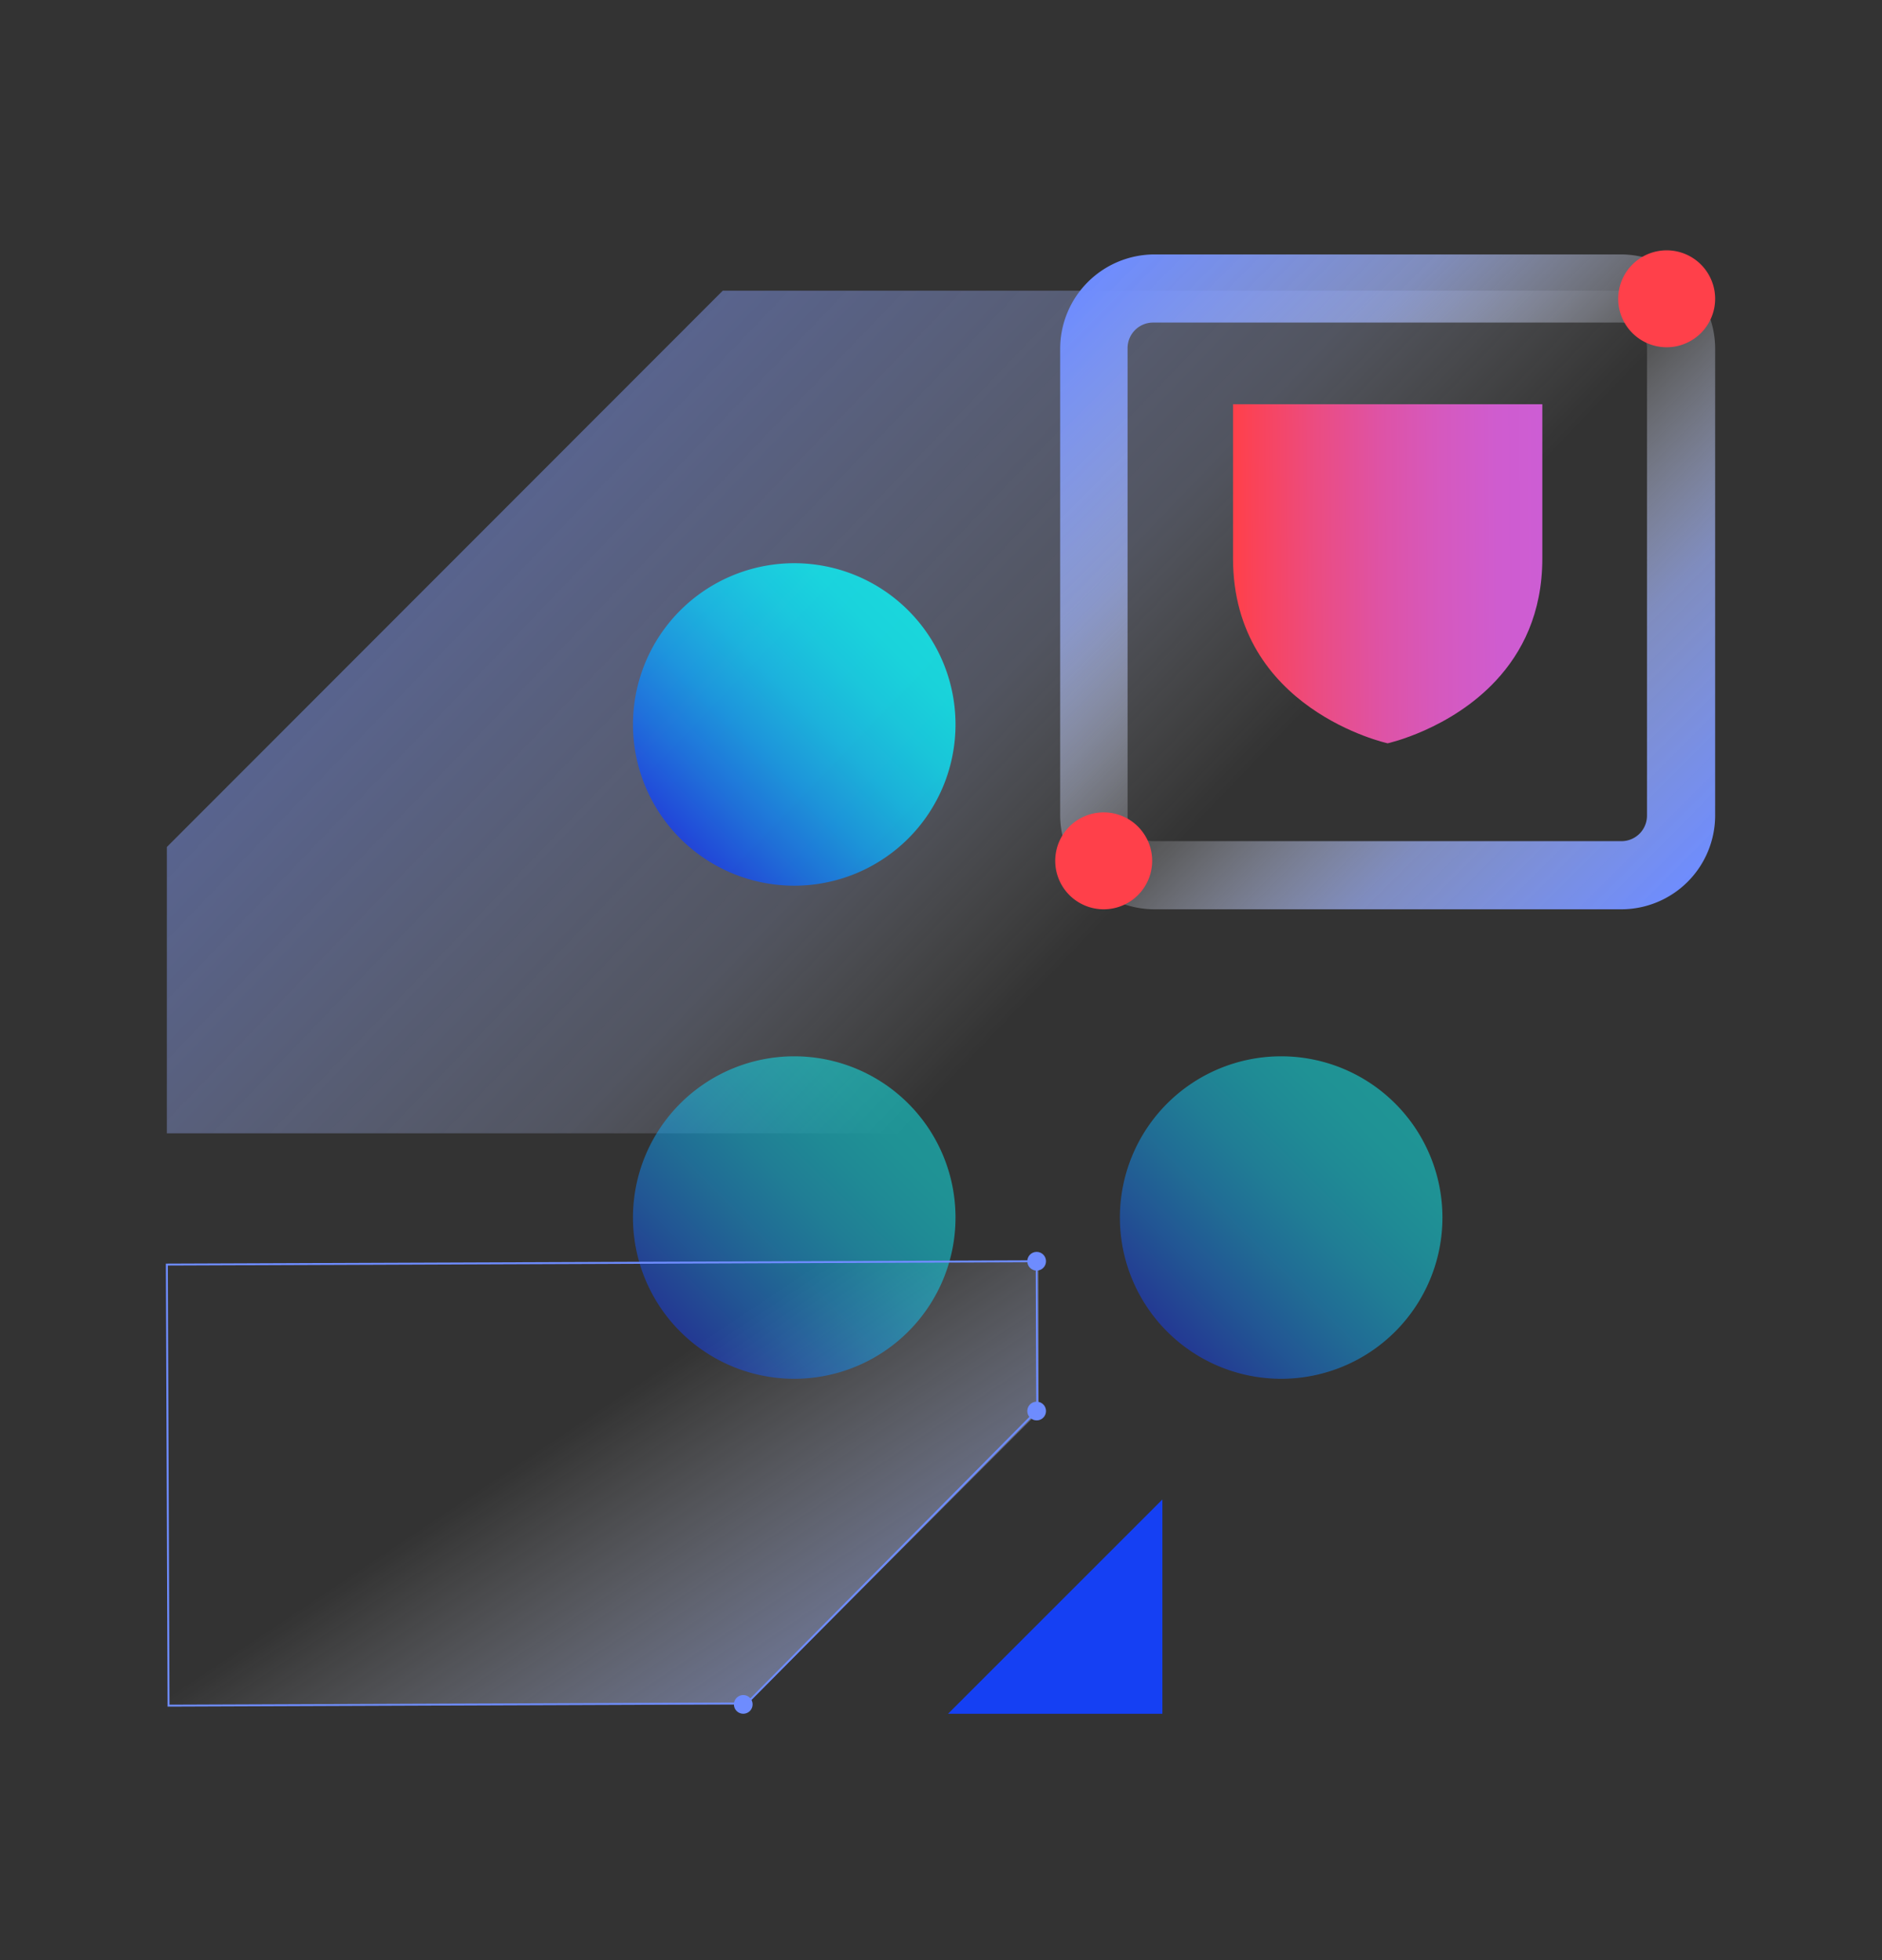
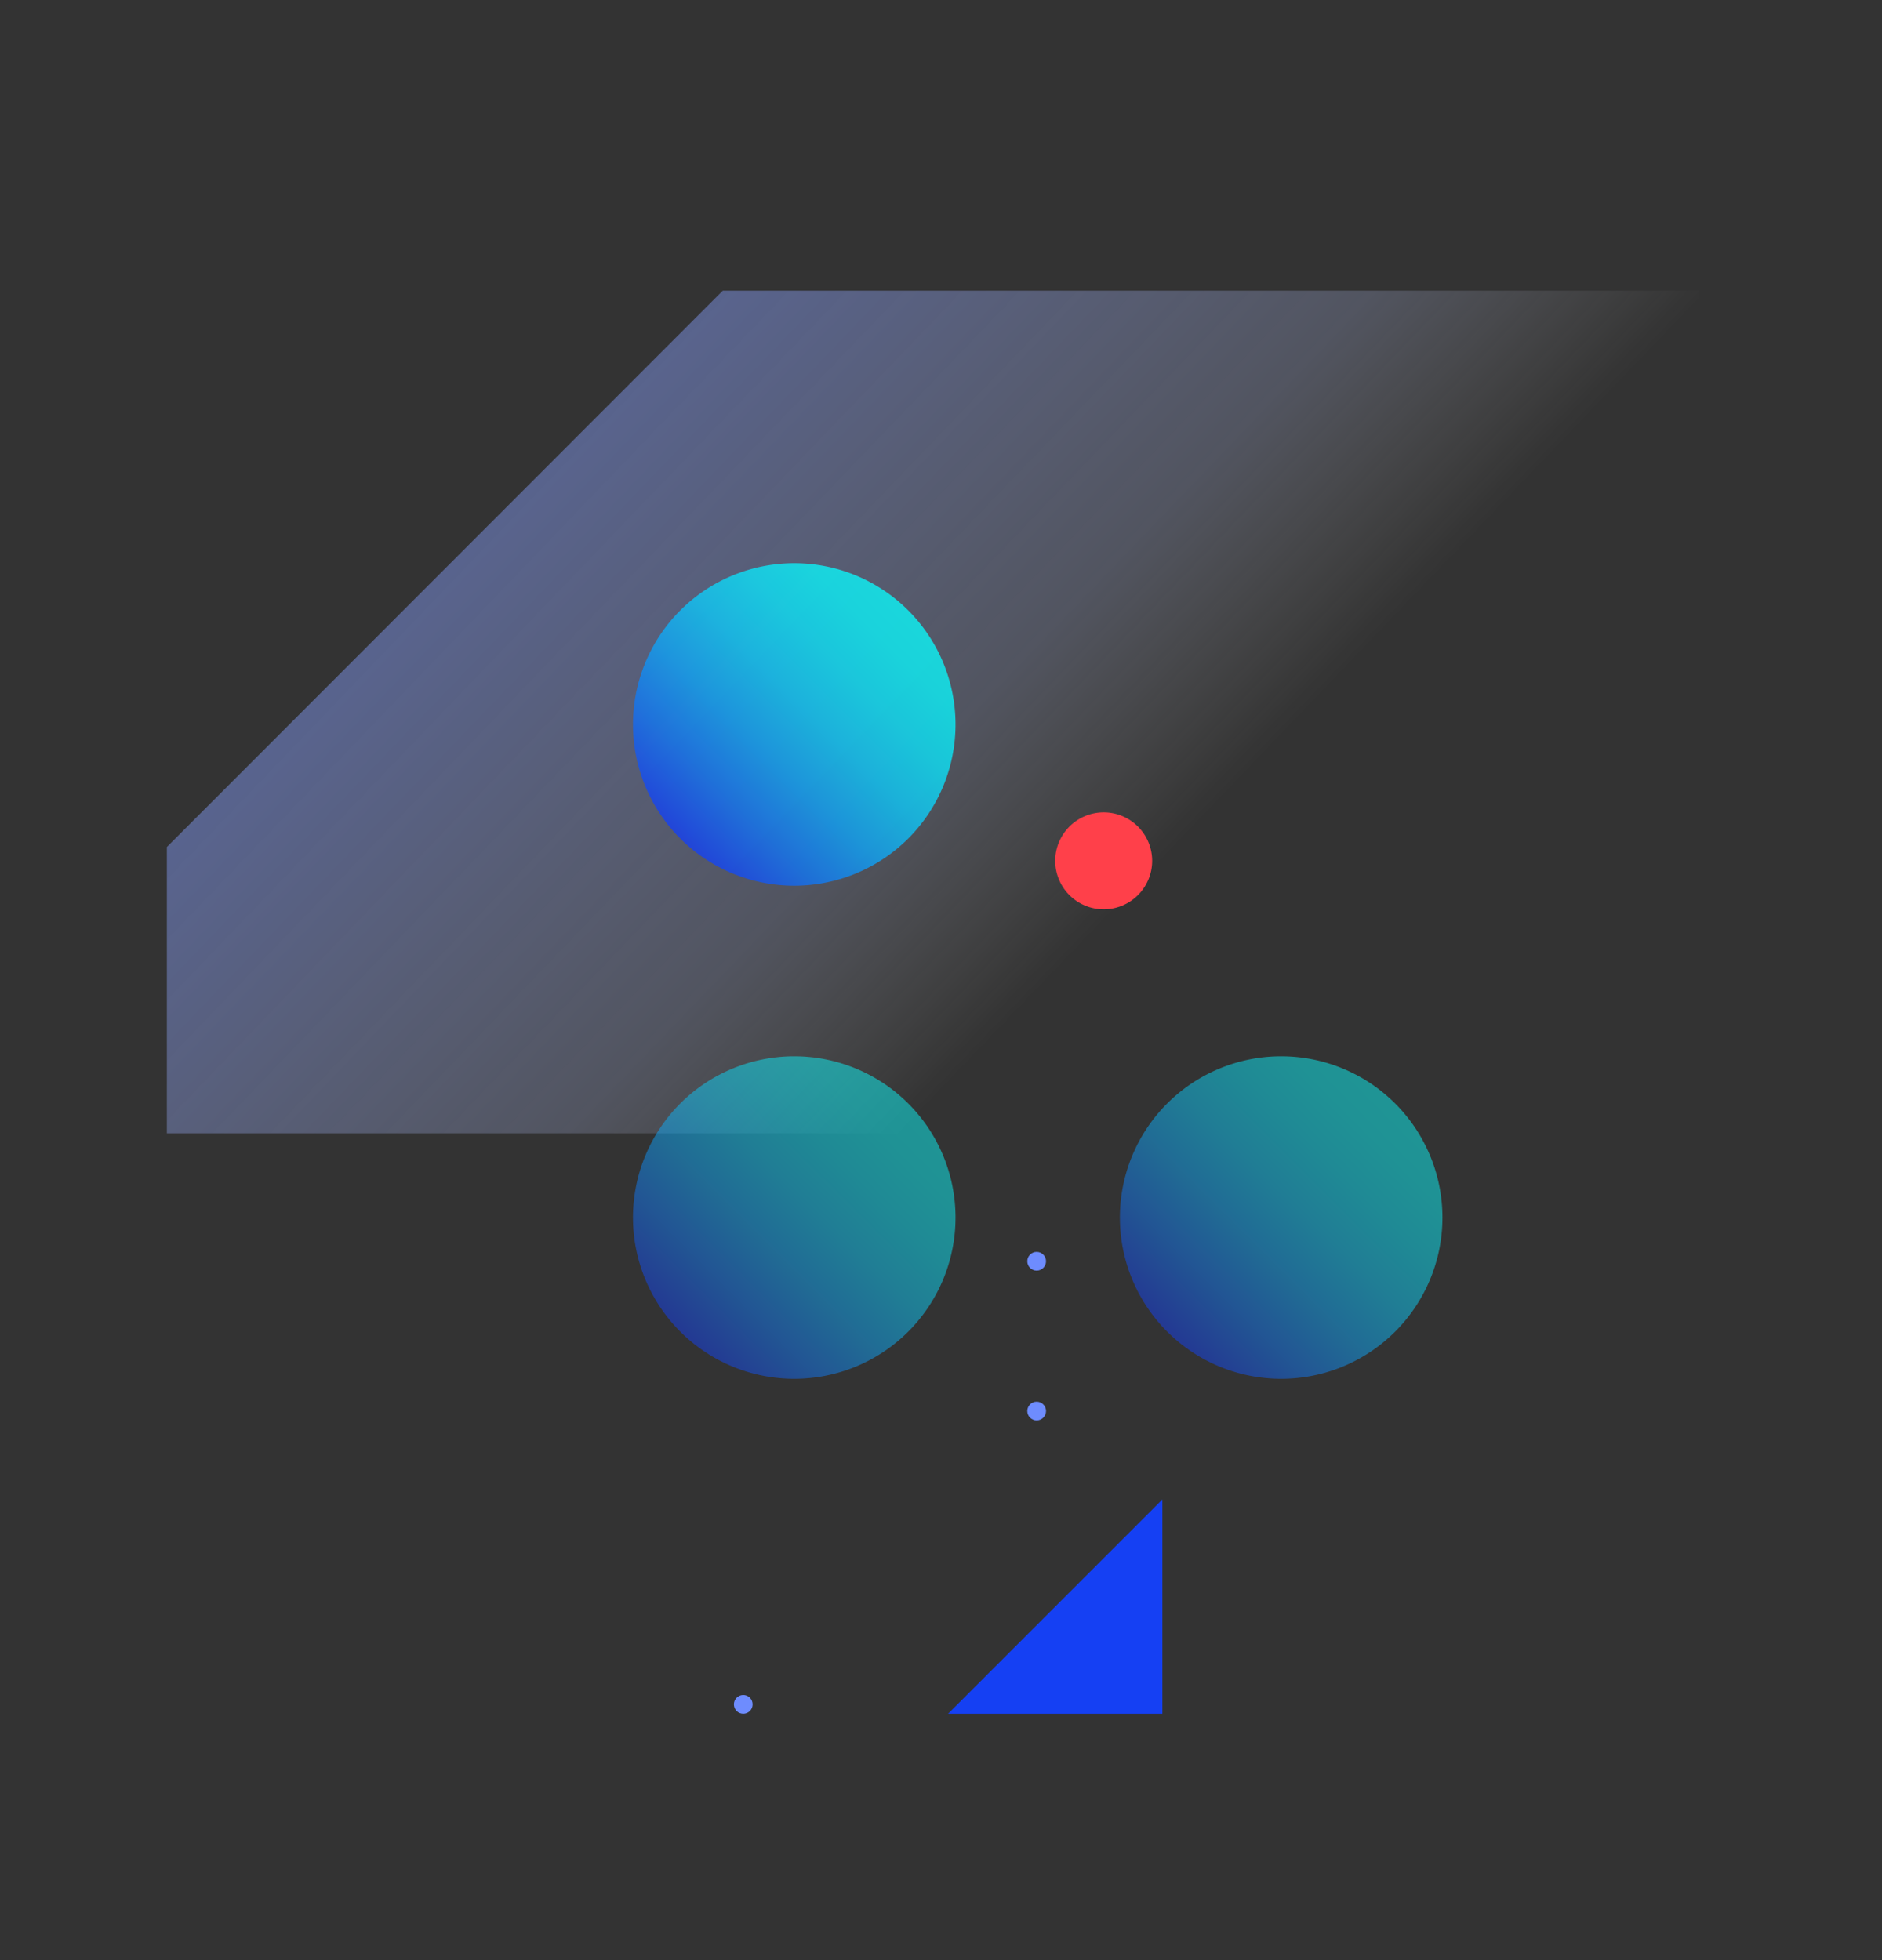
<svg xmlns="http://www.w3.org/2000/svg" width="960" height="1000" viewBox="0 0 960 1000">
  <rect x="0" y="0" width="960" height="1000" fill="#333333" stroke="none" />
  <defs>
    <style>.a{fill:none;}.b{fill:url(#a);}.c{clip-path:url(#l);}.d{fill:url(#b);}.e{fill:url(#c);}.f{fill:#1540f3;}.g{fill:url(#d);}.h{fill:url(#e);}.i{fill:#6e8cfe;}.j{fill:url(#g);}.k{clip-path:url(#h);}.l{fill:#ff404a;}.m{clip-path:url(#i);}</style>
    <linearGradient id="a" y1="0.437" x2="1" y2="0.43" gradientUnits="objectBoundingBox">
      <stop offset="0.004" stop-color="#ff404a" />
      <stop offset="0.053" stop-color="#fb4255" />
      <stop offset="0.272" stop-color="#eb4c82" />
      <stop offset="0.482" stop-color="#de53a6" />
      <stop offset="0.679" stop-color="#d559bf" />
      <stop offset="0.858" stop-color="#cf5ccf" />
      <stop offset="1" stop-color="#cd5dd4" />
    </linearGradient>
    <linearGradient id="b" x1="0.675" y1="0.09" x2="1.606" y2="0.807" gradientUnits="objectBoundingBox">
      <stop offset="0.006" stop-color="#fff" stop-opacity="0" />
      <stop offset="0.054" stop-color="#f6f8ff" stop-opacity="0.047" />
      <stop offset="0.377" stop-color="#bccaff" stop-opacity="0.373" />
      <stop offset="0.655" stop-color="#92a8fe" stop-opacity="0.651" />
      <stop offset="0.871" stop-color="#7894fe" stop-opacity="0.871" />
      <stop offset="1" stop-color="#6e8cfe" />
    </linearGradient>
    <linearGradient id="c" x1="0.91" y1="0.59" x2="0.002" y2="0.118" gradientUnits="objectBoundingBox">
      <stop offset="0" stop-color="#fff" stop-opacity="0" />
      <stop offset="0.187" stop-color="#fff" stop-opacity="0" />
      <stop offset="0.377" stop-color="#bccaff" stop-opacity="0.224" />
      <stop offset="0.655" stop-color="#92a8fe" stop-opacity="0.392" />
      <stop offset="0.871" stop-color="#7894fe" stop-opacity="0.522" />
      <stop offset="1" stop-color="#6e8cfe" stop-opacity="0.6" />
    </linearGradient>
    <linearGradient id="d" x1="0.145" y1="0.857" x2="0.855" y2="0.146" gradientUnits="objectBoundingBox">
      <stop offset="0.006" stop-color="#1540f3" stop-opacity="0.8" />
      <stop offset="0.197" stop-color="#1276f4" stop-opacity="0.8" />
      <stop offset="0.384" stop-color="#0fa4f6" stop-opacity="0.8" />
      <stop offset="0.562" stop-color="#0ec8f7" stop-opacity="0.8" />
      <stop offset="0.729" stop-color="#0ce1f7" stop-opacity="0.8" />
      <stop offset="0.879" stop-color="#0bf1f8" stop-opacity="0.8" />
      <stop offset="1" stop-color="#0bf6f8" stop-opacity="0.8" />
    </linearGradient>
    <linearGradient id="e" x1="0.145" y1="0.857" x2="0.855" y2="0.146" gradientUnits="objectBoundingBox">
      <stop offset="0.006" stop-color="#1540f3" stop-opacity="0.502" />
      <stop offset="0.197" stop-color="#1276f4" stop-opacity="0.502" />
      <stop offset="0.384" stop-color="#0fa4f6" stop-opacity="0.502" />
      <stop offset="0.562" stop-color="#0ec8f7" stop-opacity="0.502" />
      <stop offset="0.729" stop-color="#0ce1f7" stop-opacity="0.502" />
      <stop offset="0.879" stop-color="#0bf1f8" stop-opacity="0.502" />
      <stop offset="1" stop-color="#0bf6f8" stop-opacity="0.502" />
    </linearGradient>
    <linearGradient id="g" x1="0.035" y1="0.057" x2="0.949" y2="0.97" gradientUnits="objectBoundingBox">
      <stop offset="0" stop-color="#6e8cfe" />
      <stop offset="0.27" stop-color="#a5b8fe" stop-opacity="0.671" />
      <stop offset="0.512" stop-color="#fbfcff" stop-opacity="0.153" />
      <stop offset="0.741" stop-color="#a2b5fe" stop-opacity="0.686" />
      <stop offset="1" stop-color="#6e8cfe" />
    </linearGradient>
    <clipPath id="h">
      <rect class="a" width="336.617" height="338.205" />
    </clipPath>
    <clipPath id="i">
-       <path class="b" d="M23.487,20.858V99.53c0,77.108,78.884,94.307,78.884,94.307s32-7.013,55.236-32.009h.012v-.012c13.234-14.241,23.641-34.3,23.641-62.287V20.858Z" transform="translate(-23.487 -20.858)" />
-     </clipPath>
+       </clipPath>
    <clipPath id="l">
      <rect width="960" height="1000" />
    </clipPath>
  </defs>
  <g id="k" class="c">
    <g transform="translate(85.118 80.684)">
-       <path class="d" d="M444.741,586v76.819L295.663,812.086H0V586Z" transform="translate(0 -23.236)" />
      <path class="e" d="M163,457.882V311.817L446.57,28H944.536V457.882Z" transform="translate(-163 39.605)" />
      <path class="f" d="M627.328,653V762.328H518Z" transform="translate(-119.517 31.298)" />
      <path class="g" d="M705.261,345.523A82.261,82.261,0,1,0,623,263.261,82.261,82.261,0,0,0,705.261,345.523Z" transform="translate(-385.238 25.652)" />
      <path class="h" d="M705.261,560.523A82.261,82.261,0,1,0,623,478.261,82.261,82.261,0,0,0,705.261,560.523Z" transform="translate(-136.862 62.213)" />
      <path class="h" d="M483.261,560.523A82.261,82.261,0,1,0,401,478.261,82.261,82.261,0,0,0,483.261,560.523Z" transform="translate(-163.238 62.213)" />
      <g transform="translate(0 557.988)">
-         <path class="i" d="M651.677,455l0,.5.291,76.275-.146.147L503.481,681.592l-295.617,1.13,0-.5L207,456.7l.5,0Zm-.708,76.365L650.681,456,208,457.7l.856,224.022,294.2-1.125Z" transform="translate(-207.502 -450.723)" />
        <ellipse class="i" cx="4.776" cy="4.776" rx="4.776" ry="4.776" transform="translate(438.901 0)" />
        <ellipse class="i" cx="4.776" cy="4.776" rx="4.776" ry="4.776" transform="translate(438.901 76.423)" />
        <ellipse class="i" cx="4.776" cy="4.776" rx="4.776" ry="4.776" transform="translate(289.239 226.086)" />
      </g>
      <g transform="translate(453.147 45.007)">
        <g transform="translate(0 0)">
-           <path class="j" d="M287.1,334.69H48.793A48.134,48.134,0,0,1,.9,286.8V48.493A48.134,48.134,0,0,1,48.793.6H287.1A48.134,48.134,0,0,1,334.99,48.493V286.8A47.884,47.884,0,0,1,287.1,334.69ZM48.406,35.361A13.023,13.023,0,0,0,35.275,48.493V286.8a13.023,13.023,0,0,0,13.132,13.132H287.1A13.023,13.023,0,0,0,300.229,286.8V48.493A13.023,13.023,0,0,0,287.1,35.361Z" transform="translate(1.628 3.515)" />
          <g class="k">
            <path class="l" d="M49.447,99.5A24.724,24.724,0,1,1,24.722,74.777,24.727,24.727,0,0,1,49.447,99.5" transform="translate(0 213.98)" />
-             <path class="l" d="M123.813,25.249A24.724,24.724,0,1,1,99.088.523a24.727,24.727,0,0,1,24.726,24.726" transform="translate(212.804 1.496)" />
          </g>
          <g transform="translate(90.697 80.544)">
            <g class="m">
              <rect class="b" width="157.772" height="172.979" transform="translate(0 0)" />
            </g>
          </g>
        </g>
      </g>
    </g>
  </g>
</svg>